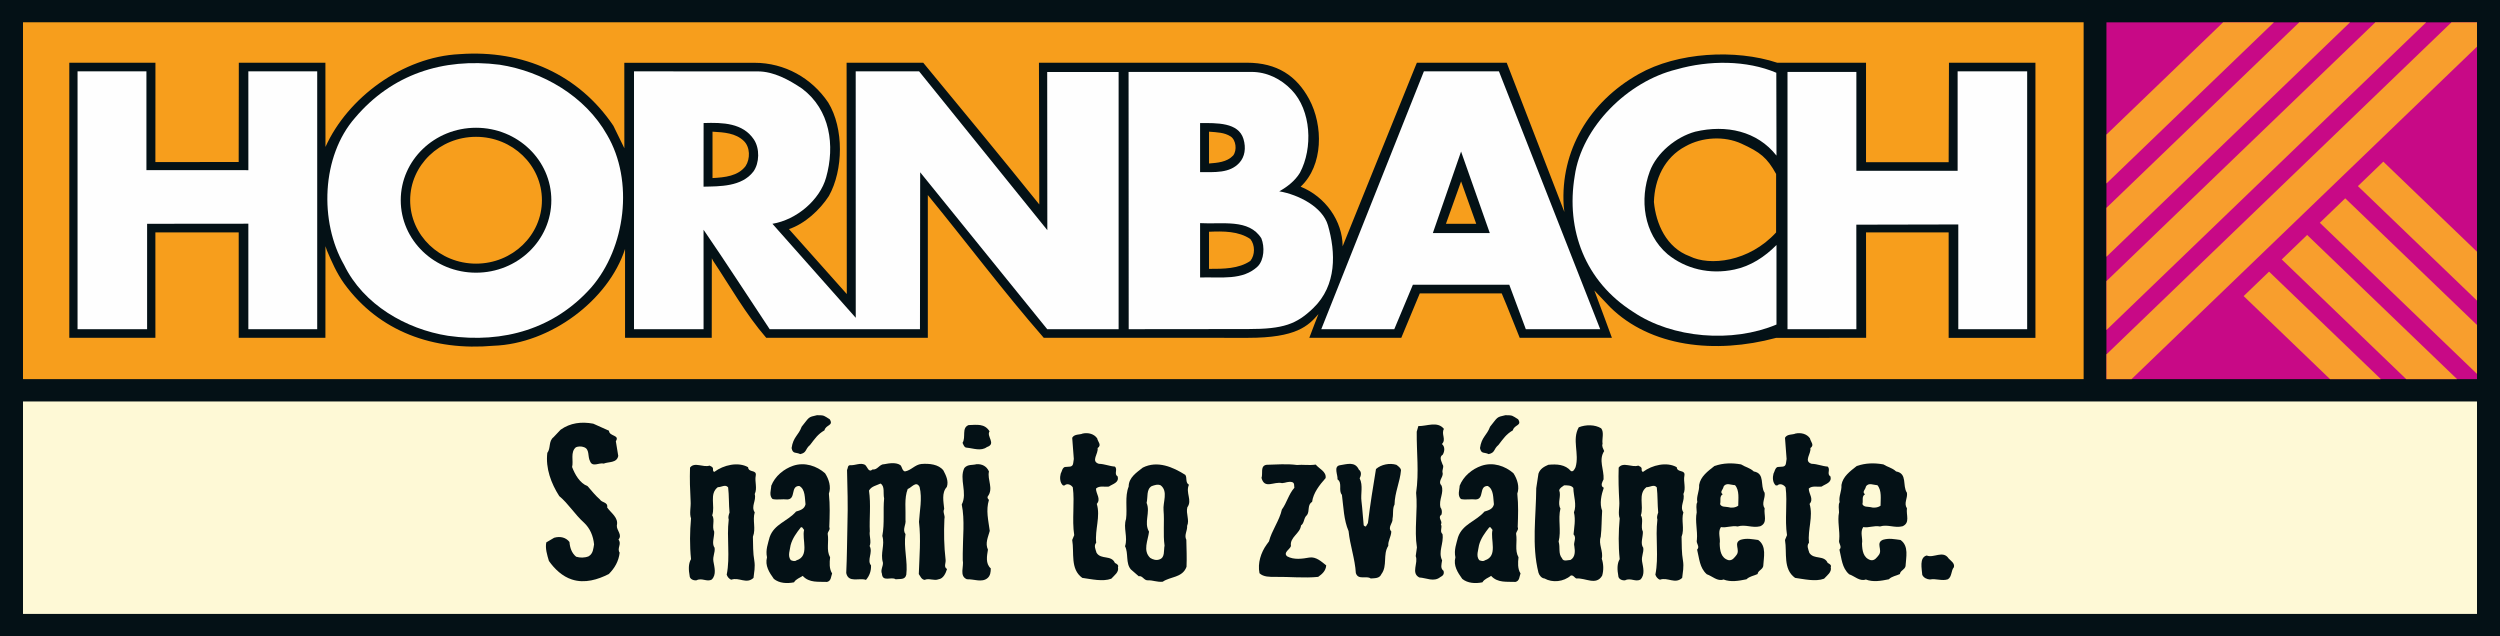
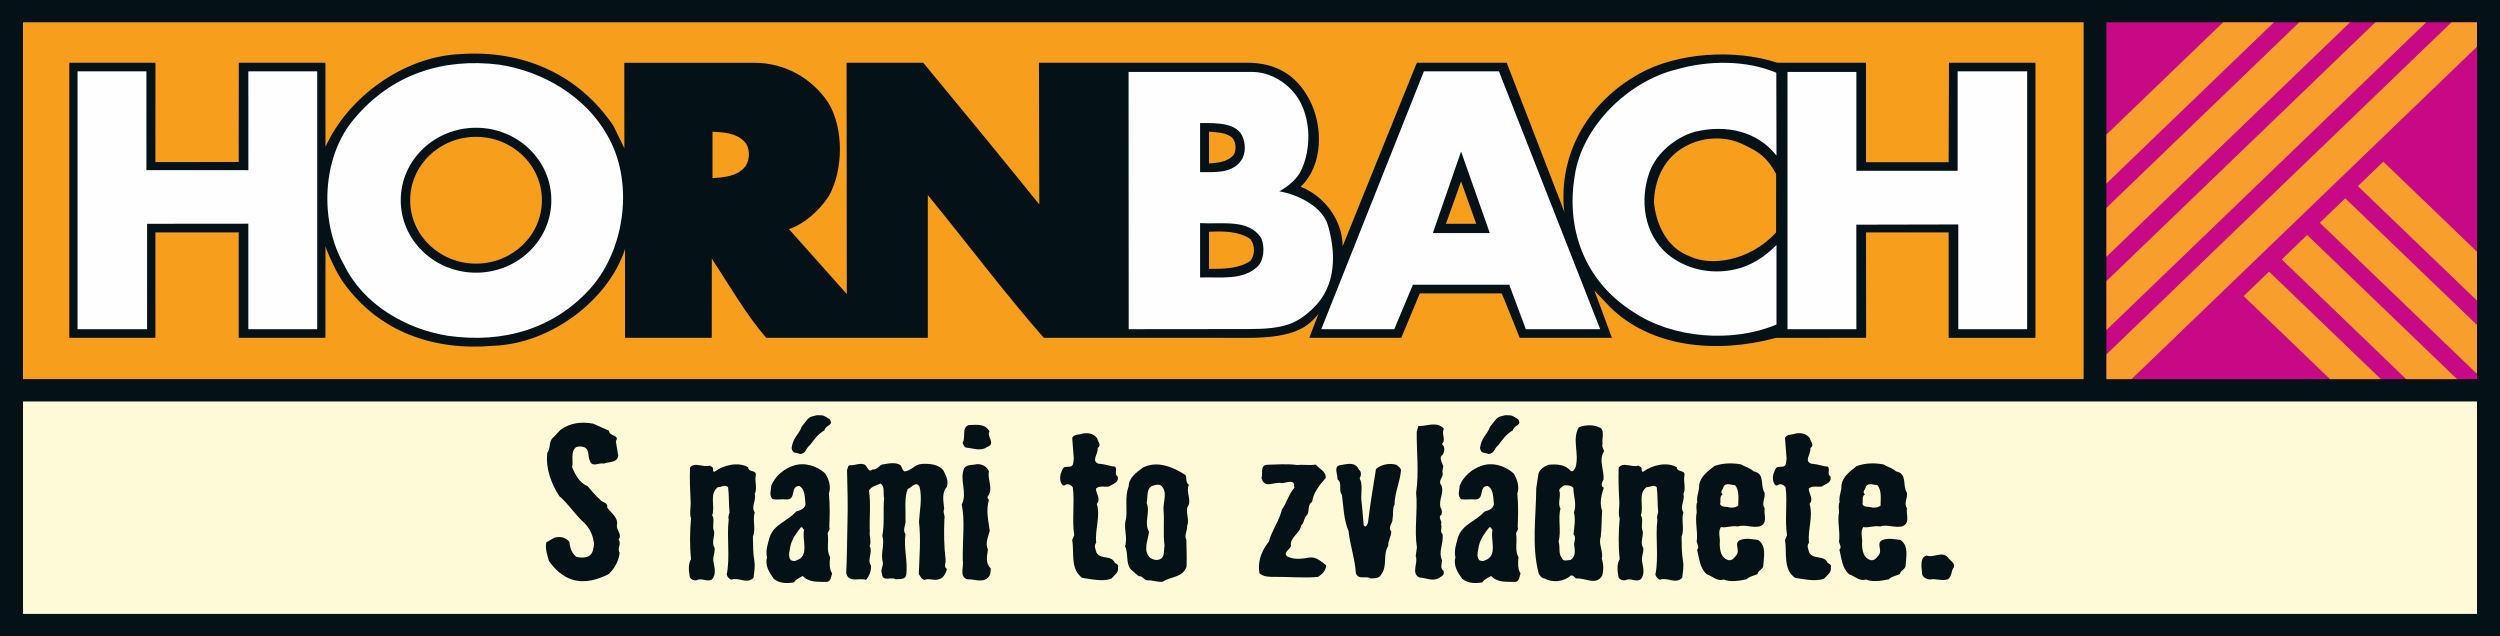
<svg xmlns="http://www.w3.org/2000/svg" height="72" viewBox="0 0 283 72" width="283">
  <mask id="a" fill="#fff">
    <path d="m0 72h283v-72h-283z" fill="#fff" fill-rule="evenodd" />
  </mask>
  <g fill="none" fill-rule="evenodd">
-     <path d="m0 72h283v-72h-283z" fill="#041116" />
+     <path d="m0 72h283v-72h-283" fill="#041116" />
    <path d="m2.604 42.917h233.263v-40.395h-233.263z" fill="#f79e1c" />
    <path d="m46.43 22.666c0 3.964 3.339 7.178 7.458 7.178s7.458-3.214 7.458-7.178-3.339-7.178-7.458-7.178-7.458 3.214-7.458 7.178zm95.109 4.394c-1.324-.9-3.039-.9-4.677-.825v4.201c1.638 0 3.353 0 4.677-.9.546-.675.546-1.801 0-2.476zm22.141-1.725h3.429l-1.714-4.802zm37.375-5.643c-1.032-1.864-1.792-2.455-3.932-3.436-1.923-.881-4.443-.75-6.315.301-2.417 1.275-3.508 3.751-3.585 6.302.233 2.476 1.402 5.176 4.053 6.152 2.261 1.125 6.706.655 9.777-2.697 0 0 .002-4.373.002-6.622zm-61.753-4.249c-.702-.451-1.504-.462-2.44-.537v3.601c.936-.075 2.027-.15 2.729-.9.468-.6.323-1.771-.289-2.164zm-55.098.517c-.935-.9-2.223-.979-3.548-1.054v5.252c1.403-.075 2.884-.225 3.742-1.351.545-.825.525-2.155-.194-2.847zm-14.774-1.729 1.247 2.55-.006-9.673h14.745c3.403 0 6.466 1.721 8.337 4.497 1.793 2.926 1.715 7.653.078 10.579-1.014 1.575-2.729 3.151-4.522 3.751l6.549 7.352-.024-26.184h8.677c4.492 5.431 8.85 10.715 13.137 16.042l-.04-16.041 9.276-.001h.546l13.712-.004c3.44 0 5.631 1.497 7.046 4.113 1.624 3.003 1.615 7.52-.957 9.921 2.805 1.126 4.754 3.901 4.754 6.752l8.187-20.257.219-.529h10.167l6.53 16.896-.078-.686c-.39-6.227 2.884-11.779 8.497-14.93 4.366-2.476 10.954-2.839 15.67-1.28l.701.004 9.355-.004v11.258h9.354l.035-11.258h9.789v31.148h-9.824v-11.937h-9.354l.013 11.929s-9.701.008-10.193.008c-6.923 1.865-14.214 1.015-18.783-3.476l-1.79-1.889c.515 1.346 1.987 5.357 1.987 5.357h-10.437c-.637-1.556-1.3-3.302-2.036-5.026h-9.276l-2.093 5.026h-10.413c.173-.493 1.035-2.684 1.035-2.684-1.15 1.331-2.482 2.688-7.983 2.688-2.401 0-13.541-.004-14.458-.004h-8.653c-4.521-5.177-8.759-10.83-13.124-16.157v16.157h-18.292c-2.339-2.701-4.054-5.777-6.003-8.703l-.156-.296-.01 8.999-9.813.003v-10.056c-1.871 5.776-8.419 10.728-14.889 10.953-6.782.601-12.941-1.575-16.917-7.052-.857-1.201-1.403-2.476-1.949-3.751l-.156-.466-.008 10.369-9.814.003v-11.932h-9.433l.002 11.929s-9.147.001-9.747.001v-31.136l9.752-.001-.007 11.242c3.069 0 6.323-.006 9.43-.006l.014-11.236h9.803l.008 9.529c2.495-5.552 8.731-10.204 15.202-10.504 7.172-.525 13.486 2.326 17.384 8.103z" fill="#041116" />
    <path d="m238.45 42.917h41.946v-40.387h-41.946z" fill="#c80986" mask="url(#a)" />
    <path d="m238.45 42.917h2.842l39.104-37.634v-2.753h-2.891l-39.055 37.586z" fill="#f89e2d" mask="url(#a)" />
    <path d="m238.45 37.359 36.189-34.829h-5.752l-30.437 29.293z" fill="#f89e2d" mask="url(#a)" />
    <path d="m238.45 29.064 27.57-26.533h-5.751l-21.819 20.998z" fill="#f89e2d" mask="url(#a)" />
    <path d="m238.45 20.769 18.952-18.239h-5.75l-13.202 12.704z" fill="#f89e2d" mask="url(#a)" />
    <path d="m266.914 21.069 13.482 12.962v-5.535l-10.605-10.196z" fill="#f89e2d" mask="url(#a)" />
    <path d="m262.604 25.218 17.792 17.108v-5.536l-14.916-14.341z" fill="#f89e2d" mask="url(#a)" />
    <path d="m258.293 29.368 14.091 13.55h5.757l-16.972-16.319z" fill="#f89e2d" mask="url(#a)" />
    <path d="m253.981 33.517 9.776 9.4h5.756l-12.656-12.169z" fill="#f89e2d" mask="url(#a)" />
    <path d="m2.604 69.495h277.792v-24.049h-277.792z" fill="#fef9d6" mask="url(#a)" />
    <path d="m201.078 8.236.02 9.378c-2.182-2.776-5.69-3.534-9.198-2.709-2.184.601-4.366 2.401-5.146 4.502-1.169 3.151-.701 7.052 2.028 9.378 2.026 1.65 4.755 2.326 7.561 1.725 1.794-.374 3.431-1.425 4.755-2.775v9.002c-4.989 2.102-11.771 1.576-16.214-1.425-5.457-3.451-7.64-9.303-6.627-15.38.779-5.552 6.003-10.729 11.538-12.079 3.664-1.051 7.931-1.043 11.283.383" fill="#fefefe" mask="url(#a)" />
    <path d="m16.575 19.256c3.757 0 7.72.007 11.54.007 0-3.676-.002-7.438-.002-11.186h7.795v29.186h-7.795v-11.941c-3.75 0-7.48.011-11.46.011l-.001 11.93h-7.873v-29.186h7.796z" fill="#fefefe" mask="url(#a)" />
    <path d="m210.141 19.338c3.754 0 7.643-.006 11.462-.006v-11.254h7.872v29.185h-7.796v-11.854c-3.756 0-7.809.025-11.543.025 0 3.813.005 7.825.005 11.829h-7.795v-29.121h7.795z" fill="#fefefe" mask="url(#a)" />
-     <path d="m85.345 15.798c-1.247-1.876-3.514-1.944-5.697-1.869l-.006 7.203c1.845-.042 4.316.016 5.641-1.709.702-.976.726-2.626.062-3.625m5.445-5.77c3.196 2.401 3.742 6.453 2.729 10.054-.702 2.551-3.352 4.801-6.081 5.252l9.433 10.642-.005-27.898h7.177l14.514 17.975c0-5.813-.014-11.974-.014-17.9h8.085v29.11h-8.085l-14.379-17.761-.024 17.761h-17.014c-2.494-3.752-4.911-7.503-7.484-11.254l.002 11.254h-7.875v-29.185c4.516 0 10.21.004 14.004.004 1.821 0 3.539.955 5.017 1.946" fill="#fefefe" mask="url(#a)" />
    <path d="m168.645 26.383-3.251-9.228-3.196 9.228zm12.497 10.88h-8.42l-1.871-5.028h-10.913l-2.105 5.028h-8.264l11.616-29.186h8.496z" fill="#fefefe" mask="url(#a)" />
    <path d="m142.787 26.984c-1.404-2.251-4.443-1.575-6.938-1.726v6.152c2.339-.074 4.833.376 6.548-1.275.702-.75.779-2.176.39-3.151m-2.027-11.254c-.57-1.894-3.04-1.801-4.911-1.801v5.553c1.637 0 3.352.149 4.443-1.051.624-.675.777-1.675.468-2.701m5.44-5.559c2.25 2.337 2.434 6.609.953 9.385-.546.901-1.404 1.576-2.34 2.101 2.184.376 4.901 1.763 5.507 3.838.89 3.062 1.028 6.798-1.663 9.387-1.891 1.819-3.364 2.367-7.368 2.367-4.711 0-9.019.014-13.52.014l-.014-29.122h13.926c1.707 0 3.301.765 4.519 2.03" fill="#fefefe" mask="url(#a)" />
    <path d="m45.364 22.665c0 4.531 3.816 8.203 8.524 8.203 4.707 0 8.523-3.672 8.523-8.203s-3.816-8.203-8.523-8.203c-4.708 0-8.524 3.672-8.524 8.203m23.364-7.385c3.04 5.177 2.105 12.754-1.793 17.256-4.131 4.651-9.9 6.378-16.215 5.477-4.755-.75-9.588-3.526-11.771-8.028-2.807-4.877-2.573-12.304 1.247-16.656 4.132-4.876 9.9-6.827 16.371-6.002 4.833.751 9.667 3.527 12.161 7.953" fill="#fefefe" mask="url(#a)" />
    <g fill="#041116">
      <path d="m68.914 64.982c-1.209.616-2.715 1.096-4.176.616-1.072-.342-1.962-1.186-2.601-2.099-.206-.685-.434-1.438-.297-2.1l.89-.525c.707-.205 1.347-.023 1.735.48.045.639.25 1.255.752 1.666.457.136.959.136 1.415-.046.525-.32.525-.867.616-1.347-.091-.958-.456-1.825-1.141-2.464-1.049-.936-1.756-2.145-2.806-3.012-.913-1.438-1.552-3.126-1.347-4.884.411-.525.115-1.323.708-1.78l.799-.844c1.095-.775 2.35-.935 3.696-.684l1.78.798c.023.662 1.255.457.776 1.187l.273 1.666c-.159.822-1.095.639-1.642.867-.525-.138-1.278.457-1.552-.273-.297-.526 0-1.393-.73-1.598-.228-.092-.616-.092-.867.023-.662.548-.252 1.575-.434 2.236.32.844.867 1.825 1.757 2.168.434.502.89 1.072 1.392 1.506.228.388.936.274.822.912.456.639 1.301 1.142 1.095 2.031-.046.571.662 1.051.182 1.598.411.502-.205.981.137 1.483-.113.959-.547 1.735-1.232 2.419" mask="url(#a)" />
      <path d="m85.435 55.923c.205.753-.456 1.392 0 2.076-.274.891.16 1.85-.206 2.762.024.89 0 1.825.16 2.715.114.685-.022 1.324-.091 1.94-.799.753-1.643-.114-2.51.206-.251-.069-.457-.343-.525-.571.411-2.03-.023-4.176.228-6.229-.091-.252 0-.548.092-.799-.092-.936-.046-1.94-.16-2.853-.32-.388-.776 0-1.164-.023-1.004.754-.274 2.123-.639 3.195.343.502-.069 1.278.228 1.848.023.617-.319 1.324.046 1.826.069.547-.228.935-.137 1.529.114.662.365 1.506-.182 2.054-.548.319-1.119-.229-1.735.091-.342.045-.776-.137-.776-.526-.114-.615-.159-1.345.16-1.87-.16-1.53-.137-3.104 0-4.61-.205-.547 0-1.301-.045-1.939-.069-1.278-.115-2.487-.069-3.811.502-.685 1.506.022 2.213-.228.16.091.366.137.388.343 0 .158-.022.341.16.364 1.027-.776 2.693-1.164 3.811-.525.046.662 1.004.229.867.959-.137.684.205 1.415-.114 2.076" mask="url(#a)" />
      <path d="m93.329 48.713c-.776.456-1.072.936-1.62 1.642-.617.525-.343.868-1.118 1.051-.503-.252-.845.022-.982-.685.183-1.278.776-1.415 1.141-2.419.89-1.096.685-1.072 1.734-1.302.868 0 .754.047 1.438.458.479.753-.434.593-.593 1.255zm-2.533 10.975h-.137c-.502.639-.958 1.256-1.164 2.031-.068.548-.365 1.209.023 1.689.205.091.479.16.639.023 1.529-.479.593-2.35.867-3.445zm2.829 6.185c-.981-.046-2.008.137-2.76-.685-.32.228-.754.343-.982.73-.799.16-1.666.114-2.282-.387-.525-.731-1.026-1.507-.776-2.442-.182-.845.114-1.553.297-2.282.525-1.506 2.031-1.78 2.989-2.898.457-.137.959-.274 1.073-.822-.092-.661 0-1.711-.708-2.076-1.027 0-.342 1.483-1.346 1.528-.547-.068-1.164.069-1.666-.045-.456-.388-.159-1.095-.159-1.505.433-1.096 1.414-1.895 2.464-2.26 1.323-.456 2.693.022 3.628.844.434.662.707 1.552.434 2.305.137 1.324.091 2.51.045 3.788.137.297-.159.479-.182.753.16.959-.183 1.848.274 2.67-.069.593-.114 1.301.228 1.825-.137.343-.092.845-.571.959z" mask="url(#a)" />
      <path d="m106.244 65.575c-.502.205-1.072-.16-1.574.068-.366-.045-.48-.411-.662-.661.068-2.031.25-3.948.022-5.91.069-1.256.388-2.624.069-3.948-.388-.753-.913.091-1.346.229-.411 1.072-.206 2.304-.251 3.49.091.548-.388 1.096 0 1.621-.228 1.483.274 3.103.091 4.586-.137.616-.685.457-1.209.525-.48-.343-1.484.366-1.552-.639-.183-.433.16-.844.114-1.255-.32-1.072.251-1.986-.068-3.012.273-1.46.068-2.853.205-4.244-.137-.571.114-1.392-.411-1.688-.456.227-1.027.296-1.301.798.229 1.574.023 3.171.092 4.61-.092.478.205 1.164-.023 1.665.41.731-.342 1.597.16 2.191.022.616-.16 1.163-.571 1.642-.753-.273-1.985.388-2.236-.776.091-1.87.091-3.696.137-5.544.068-2.168 0-4.039-.046-6.116.114-.205.046-.525.342-.548.616.046 1.141-.32 1.689-.045.297.228.388.936.867.525.548.091.776-.617 1.324-.593.57-.114 1.346-.229 1.825.113.205.228.183.617.502.708.707-.114 1.141-.776 1.871-.845.868-.068 1.94.024 2.488.731.296.57.616 1.209.388 1.871-.616.662-.366 1.689-.297 2.488-.205.387.137.707.023 1.141-.069 1.574-.046 3.057.137 4.632.045.342-.251.798.159 1.027-.136.455-.41 1.095-.958 1.163" mask="url(#a)" />
      <path d="m111.721 50.606c-.685.503-1.529.137-2.305.068-.251 0-.365-.341-.456-.547.411-.64-.137-1.689.685-2.008.935-.024 1.802-.205 2.373.707-.388.571.798 1.415-.297 1.78m.068 14.833c-.638.547-1.574.091-2.327.136-.913-.365-.32-1.46-.479-2.168v-.729c0-1.803.25-3.811-.114-5.568.684-1.301-.32-2.899.296-4.131.388-.456.936-.297 1.37-.433.661-.045 1.163.251 1.414.821-.205.959.548 1.94-.137 2.83-.068.114 0 .274.137.388-.365 1.186-.068 2.305.092 3.514-.183.684-.548 1.392-.206 2.122-.114.707-.296 1.574.32 2.122 0 .411-.046.821-.366 1.096" mask="url(#a)" />
      <path d="m125.8 65.507c-.958.366-2.282.046-3.286-.091-1.392-1.004-.889-2.83-1.141-4.29l.228-.548c-.273-1.757.069-3.696-.159-5.408-.16-.251-.548-.479-.867-.274-.023.092-.114.023-.228.068-.388-.319-.388-.935-.274-1.346.159-.296.159-.616.456-.753.434-.068.89.091.958-.433l.069-.479-.183-2.397c.252-.455.868-.319 1.187-.479.639-.137 1.301.046 1.643.548.068.388.548.753.046 1.096.114.638-.799 1.483.136 1.78.685.022 1.187.273 1.826.318.342.32-.137.846.297 1.096.228.73-.571.867-.981 1.164-.48.068-1.073-.137-1.461.228 0 .616.593 1.164.091 1.735.434 1.437-.228 2.897-.068 4.404-.297.318-.068.752.046 1.14.524.799 1.665.205 2.076 1.141.206.092.456.251.342.479.137.571-.41.913-.753 1.301" mask="url(#a)" />
      <path d="m131.713 57.771c-.091-.913.548-2.145-.32-2.829-.342-.16-.707-.023-1.027.091-.616.365-.41 1.232-.57 1.894.457 1.095-.342 2.191.274 3.263-.114.981-.73 2.145.136 2.966.297.183.685.32 1.073.161.616-.228.434-1.005.548-1.553-.183-1.3 0-2.692-.114-3.993m2.693-.342c-.183.73.273 1.437-.024 2.099.046.548-.364 1.05-.09 1.575.022 1.027.068 2.031.022 3.058-.456 1.254-1.848 1.096-2.692 1.689-.639.068-1.096-.183-1.712-.16-.411.022-.593-.571-1.004-.458l-.89-.774c-.616-.708-.251-1.827-.662-2.625.343-1.004-.228-2.099.115-3.08.159-1.21-.16-2.534.296-3.674 0-1.028.913-1.598 1.597-2.145 1.666-.845 3.447-.047 4.815.821.229.319-.023.867.411 1.118-.411.913.411 1.757-.182 2.556" mask="url(#a)" />
      <path d="m149.215 65.302c-1.575.16-3.24-.023-4.907 0-.569 0-1.277.023-1.733-.411-.229-1.141.159-2.35.821-3.263l.251-.342c.319-1.255 1.187-2.351 1.46-3.605.57-.777.753-1.712 1.415-2.466-.046-.227.046-.547-.251-.638-.434-.114-.73.091-1.14.114-.914-.228-1.986.73-2.328-.593.182-.48-.183-1.369.57-1.484 1.14-.023 2.259-.136 3.446.023.661-.068 1.346.069 2.122-.046.388.48 1.232.799 1.118 1.529-.684.776-1.392 1.666-1.529 2.693-.57.342-.251 1.027-.57 1.483-.411.343-.275.89-.685 1.187-.091.912-1.3 1.323-1.14 2.328-.115.387-.914.73-.435 1.163.776.433 1.757.274 2.533.137.754-.114 1.37.479 1.895.89-.046.617-.457.981-.913 1.301" mask="url(#a)" />
      <path d="m157.862 57.11c-.25.456-.114 1.095-.228 1.597.068.525-.593.959-.137 1.46-.023.594-.388 1.051-.343 1.62-.638.982-.068 2.26-.775 3.196-.228.524-.753.456-1.21.501-.502-.365-1.415.228-1.688-.616-.091-1.597-.662-3.149-.822-4.746-.547-1.278-.57-2.692-.753-4.107-.433-.503.092-1.324-.501-1.757.068-.457-.503-1.484.296-1.598.776-.114 1.689-.456 2.123.502.341.251.25.685.09.982.411.82.092 1.757.206 2.601.114.936.16 1.825.25 2.715.07.092.16.137.252.137l.228-.387c.251-2.077.593-4.2.912-6.116.594-.525 1.552-.708 2.305-.48.183.137.502.342.526.617-.115 1.346-.708 2.51-.731 3.879" mask="url(#a)" />
      <path d="m163.225 50.264c.387.319.297.866.09 1.209-.456.273-.113.776-.022 1.096.229.296-.114.616.022 1.004.047.501-.593.912-.136 1.391.319.822-.342 1.598-.114 2.487.182.229.182.548.114.799-.502.365.183.754-.069 1.096.205.388-.183.776.183 1.118.16 1.072-.525 1.985-.046 2.966-.068.456-.228.89.16 1.187.115.388-.092.57-.365.708-.73.593-1.575.09-2.373.045-.981-.503-.091-1.643-.411-2.419l.137-.981c-.32-2.008.114-4.199-.091-6.184.342-2.328.046-4.496.069-6.915l.182-.638c.958.023 2.167-.593 2.898.319-.343.593.297 1.186-.228 1.712" mask="url(#a)" />
      <path d="m171.256 48.713c-.776.456-1.072.936-1.62 1.642-.616.525-.343.868-1.119 1.051-.501-.252-.844.022-.981-.685.183-1.278.776-1.415 1.141-2.419.891-1.096.684-1.072 1.735-1.302.867 0 .753.047 1.437.458.479.753-.433.593-.593 1.255zm-2.533 10.975h-.136c-.503.639-.959 1.256-1.164 2.031-.07.548-.366 1.209.023 1.689.204.091.478.16.638.023 1.529-.479.593-2.35.867-3.445zm2.83 6.185c-.981-.046-2.009.137-2.761-.685-.32.228-.753.343-.981.73-.799.16-1.667.114-2.283-.387-.524-.731-1.027-1.507-.776-2.442-.182-.845.115-1.553.297-2.282.525-1.506 2.031-1.78 2.99-2.898.456-.137.958-.274 1.072-.822-.091-.661 0-1.711-.707-2.076-1.028 0-.343 1.483-1.347 1.528-.548-.068-1.164.069-1.665-.045-.457-.388-.16-1.095-.16-1.505.433-1.096 1.415-1.895 2.464-2.26 1.324-.456 2.693.022 3.628.844.435.662.708 1.552.435 2.305.136 1.324.09 2.51.045 3.788.136.297-.16.479-.183.753.16.959-.182 1.848.274 2.67-.068.593-.114 1.301.228 1.825-.136.343-.091.845-.57.959z" mask="url(#a)" />
      <path d="m178.124 60.487c.068-.753.251-1.643.045-2.488.343-.866-.045-1.825-.068-2.76-.228-.32-.661-.297-1.049-.297-.206.16-.503.297-.548.57.251.662-.228 1.415.137 2.054-.297 1.209.114 2.488-.205 3.743.205.685-.069 1.346.387 1.894.137.411.685.183.959.183.547-.32.525-.981.433-1.552-.136-.457.297-.936-.091-1.347m3.4-6.229c-.114.251-.342.616-.114.867l.137.09c-.274.776-.502 1.804-.183 2.602-.068.958-.045 1.985-.16 2.944-.296.845.32 1.62.115 2.487.205.594.228 1.301.045 1.916-.684 1.164-1.893.23-2.92.32-.229-.09-.32-.388-.617-.342-.822.731-2.099.845-2.989.342-.319-.022-.594-.342-.685-.661-.776-3.081-.273-6.321-.25-9.561l.25-1.644c.183-.547.639-.798 1.119-1.004.957-.091 1.916-.045 2.555.708.274.137.434-.251.525-.434.456-1.529-.433-3.103.365-4.518.799-.319 1.825-.319 2.534.115.365.455.068 1.209.159 1.756-.114.297.091.57.182.822-.661 1.004 0 2.099-.068 3.195" mask="url(#a)" />
      <path d="m190.56 55.923c.205.753-.456 1.392 0 2.076-.274.891.16 1.85-.206 2.762.023.89 0 1.825.16 2.715.114.685-.022 1.324-.091 1.94-.799.753-1.643-.114-2.51.206-.252-.069-.457-.343-.525-.571.41-2.03-.023-4.176.228-6.229-.091-.252 0-.548.092-.799-.092-.936-.047-1.94-.16-2.853-.32-.388-.776 0-1.164-.023-1.004.754-.273 2.123-.639 3.195.342.502-.069 1.278.228 1.848.023.617-.32 1.324.045 1.826.069.547-.228.935-.136 1.529.114.662.365 1.506-.182 2.054-.548.319-1.119-.229-1.735.091-.342.045-.776-.137-.776-.526-.114-.615-.16-1.345.16-1.87-.16-1.53-.137-3.104 0-4.61-.205-.547 0-1.301-.046-1.939-.069-1.278-.114-2.487-.069-3.811.503-.685 1.507.022 2.214-.228.16.091.365.137.388.343 0 .158-.023.341.16.364 1.027-.776 2.693-1.164 3.811-.525.045.662 1.003.229.867.959-.137.684.206 1.415-.114 2.076" mask="url(#a)" />
      <path d="m196.403 54.919c-.411 0-1.027-.342-1.301.183-.023.296-.479.593-.091.844-.411.251-.182.73-.297 1.119.16.365.594.273.913.342.343.113.822.068 1.141-.16 0-.753.161-1.735-.365-2.328m2.852 4.655c-.912.229-1.665-.251-2.554.023-.663-.137-1.256.182-1.895.069-.388.593-.023 1.254-.137 1.87.023.776.137 1.62.981 1.872.457.091.708-.319.913-.57.479-.594-.388-1.37.479-1.735.708-.205 1.279-.068 1.985.023.982.685.616 1.985.571 2.966-.114.434-.593.48-.639.891-.433.205-.913.25-1.255.593-.89.182-1.78.342-2.602.023-.684.251-1.277-.388-1.893-.593-.822-.731-.844-1.781-1.096-2.784.365-.388-.159-.663-.023-1.141.092-.982-.228-2.1-.022-3.082 0-.364-.114-.844.069-1.163-.138-.616.25-1.231.205-1.94.159-.958.981-1.551 1.734-2.145 1.003-.343 1.962-.365 3.012-.182.457.297 1.004.387 1.438.798 1.323.229.684 1.621 1.232 2.419.091.616-.388 1.186 0 1.757-.115.753.388 1.643-.503 2.031" mask="url(#a)" />
      <path d="m206.488 65.507c-.959.366-2.282.046-3.286-.091-1.392-1.004-.891-2.83-1.141-4.29l.228-.548c-.274-1.757.068-3.696-.16-5.408-.16-.251-.548-.479-.867-.274-.022.092-.114.023-.228.068-.388-.319-.388-.935-.274-1.346.16-.296.16-.616.456-.753.434-.068.89.091.958-.433l.069-.479-.182-2.397c.25-.455.867-.319 1.187-.479.638-.137 1.3.046 1.642.548.068.388.548.753.046 1.096.114.638-.799 1.483.137 1.78.684.022 1.186.273 1.826.318.342.32-.138.846.297 1.096.227.73-.571.867-.982 1.164-.48.068-1.073-.137-1.461.228 0 .616.593 1.164.092 1.735.433 1.437-.228 2.897-.069 4.404-.296.318-.068.752.046 1.14.524.799 1.666.205 2.077 1.141.204.092.455.251.342.479.136.571-.411.913-.753 1.301" mask="url(#a)" />
      <path d="m212.513 54.919c-.411 0-1.027-.342-1.301.183-.024.296-.479.593-.092.844-.41.251-.182.73-.296 1.119.159.365.594.273.912.342.343.113.822.068 1.142-.16 0-.753.16-1.735-.365-2.328m2.852 4.655c-.913.229-1.666-.251-2.555.023-.663-.137-1.256.182-1.895.069-.388.593-.023 1.254-.137 1.87.023.776.137 1.62.981 1.872.457.091.708-.319.914-.57.478-.594-.389-1.37.478-1.735.708-.205 1.279-.068 1.985.023.982.685.616 1.985.571 2.966-.114.434-.593.48-.639.891-.433.205-.913.25-1.254.593-.891.182-1.78.342-2.602.023-.685.251-1.278-.388-1.894-.593-.821-.731-.844-1.781-1.095-2.784.364-.388-.16-.663-.024-1.141.092-.982-.228-2.1-.022-3.082 0-.364-.114-.844.069-1.163-.137-.616.251-1.231.205-1.94.159-.958.981-1.551 1.734-2.145 1.003-.343 1.962-.365 3.012-.182.457.297 1.005.387 1.438.798 1.323.229.684 1.621 1.232 2.419.091.616-.388 1.186 0 1.757-.115.753.388 1.643-.502 2.031" mask="url(#a)" />
      <path d="m220.499 65.575c-.662.228-1.347-.114-2.031.023-.343-.023-.708-.183-.868-.525-.045-.684-.364-1.962.503-2.191.776.342 1.848-.639 2.487.342.252.275.707.526.593.982-.341.388-.205 1.072-.684 1.369" mask="url(#a)" />
    </g>
  </g>
</svg>